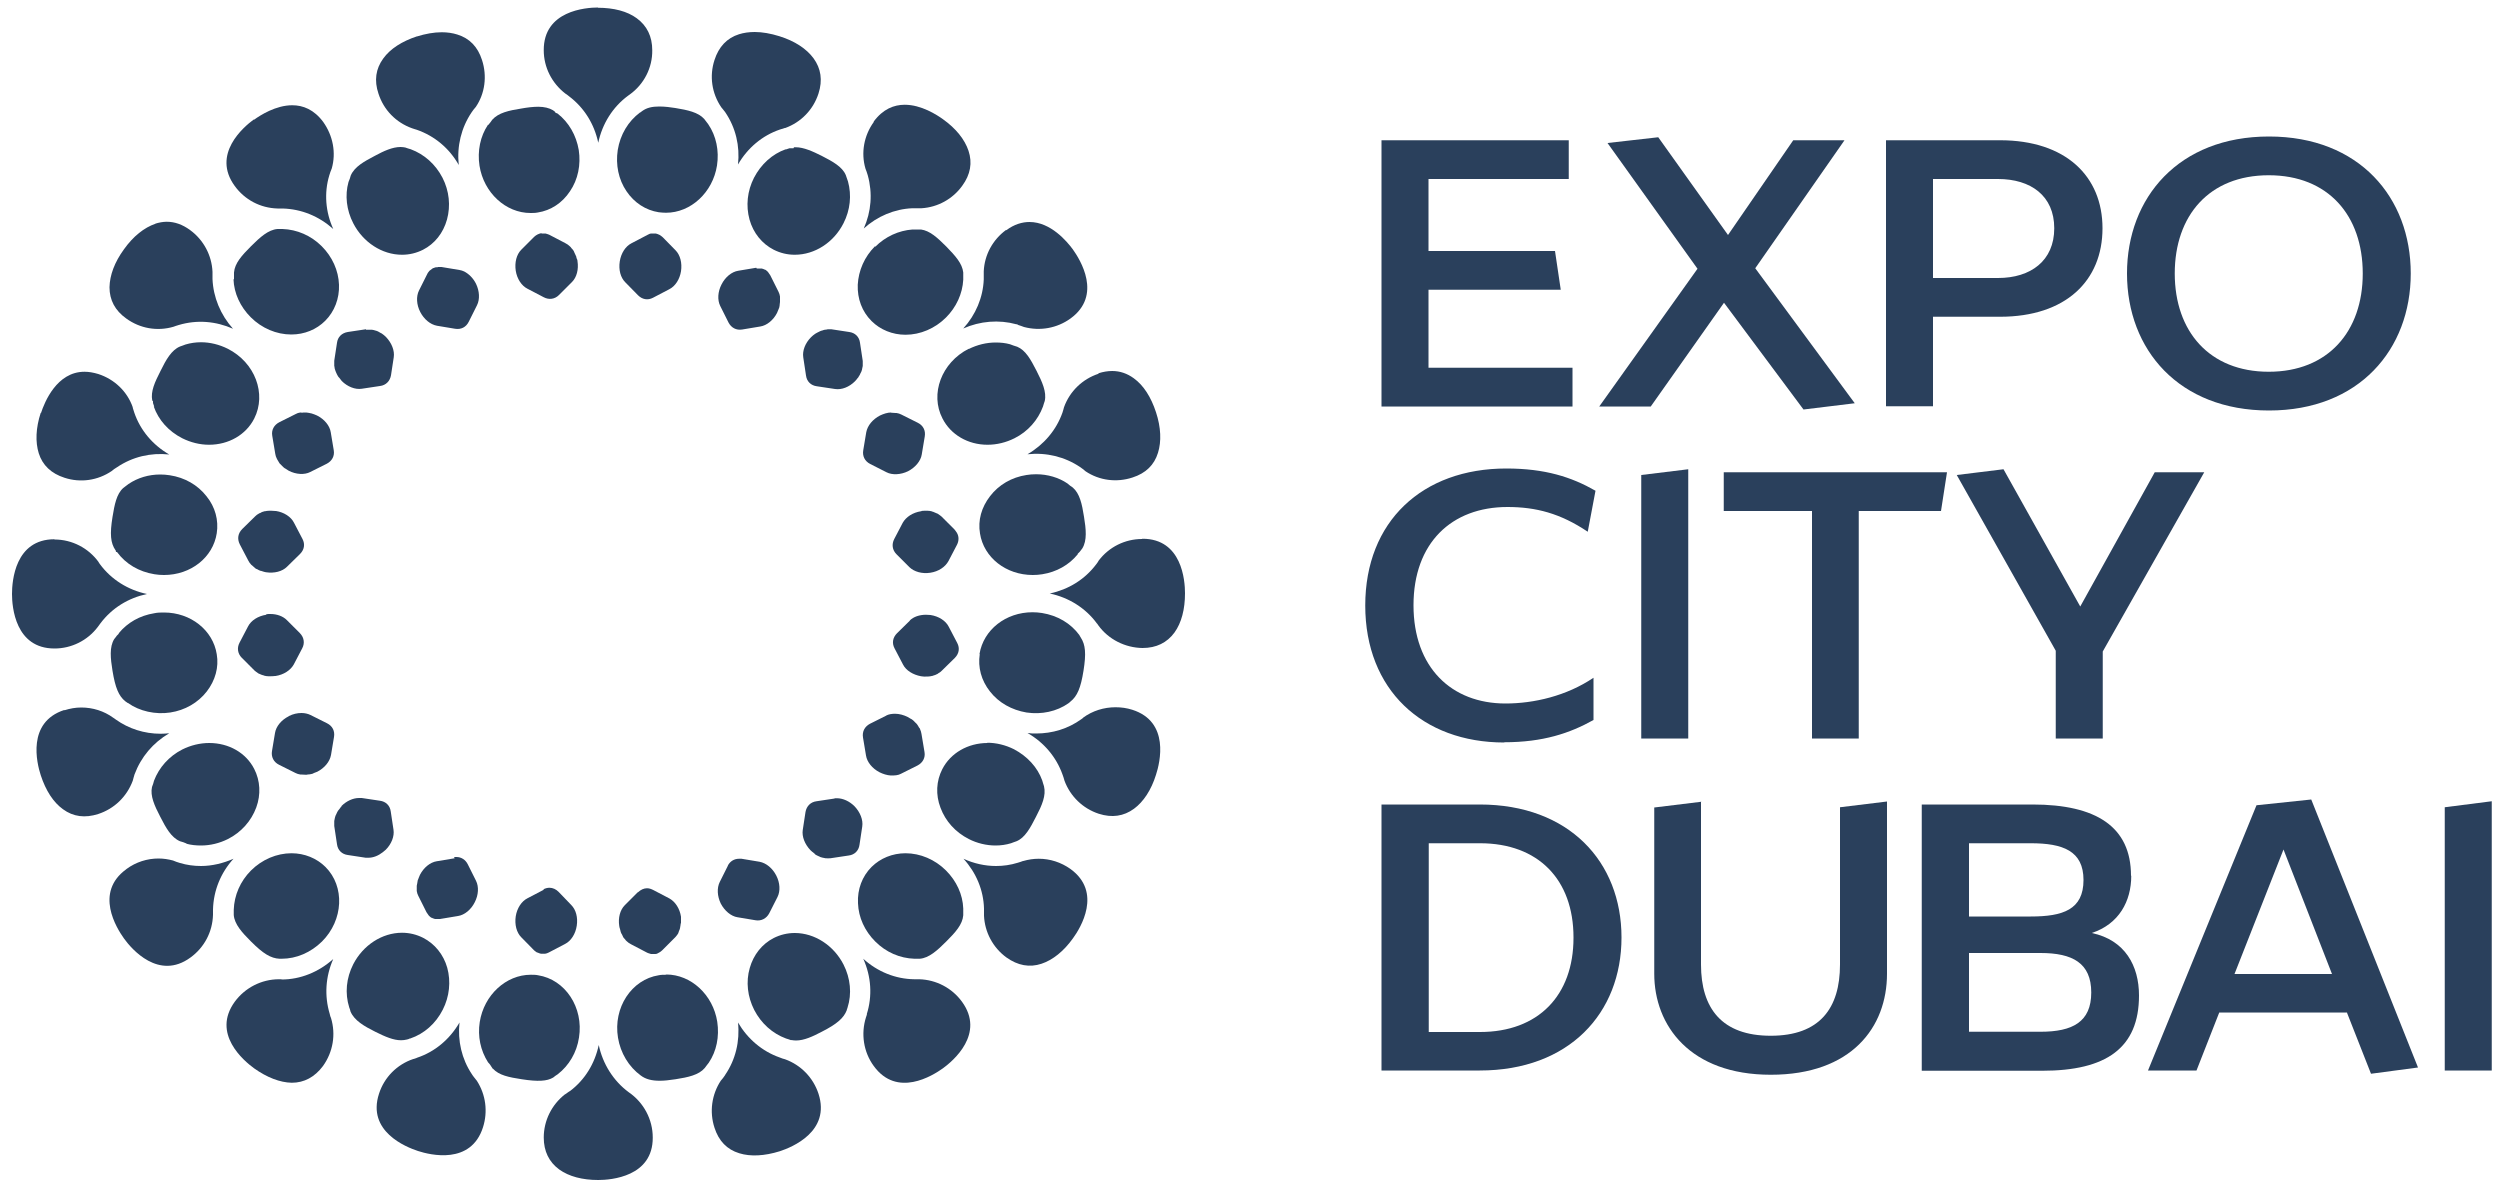
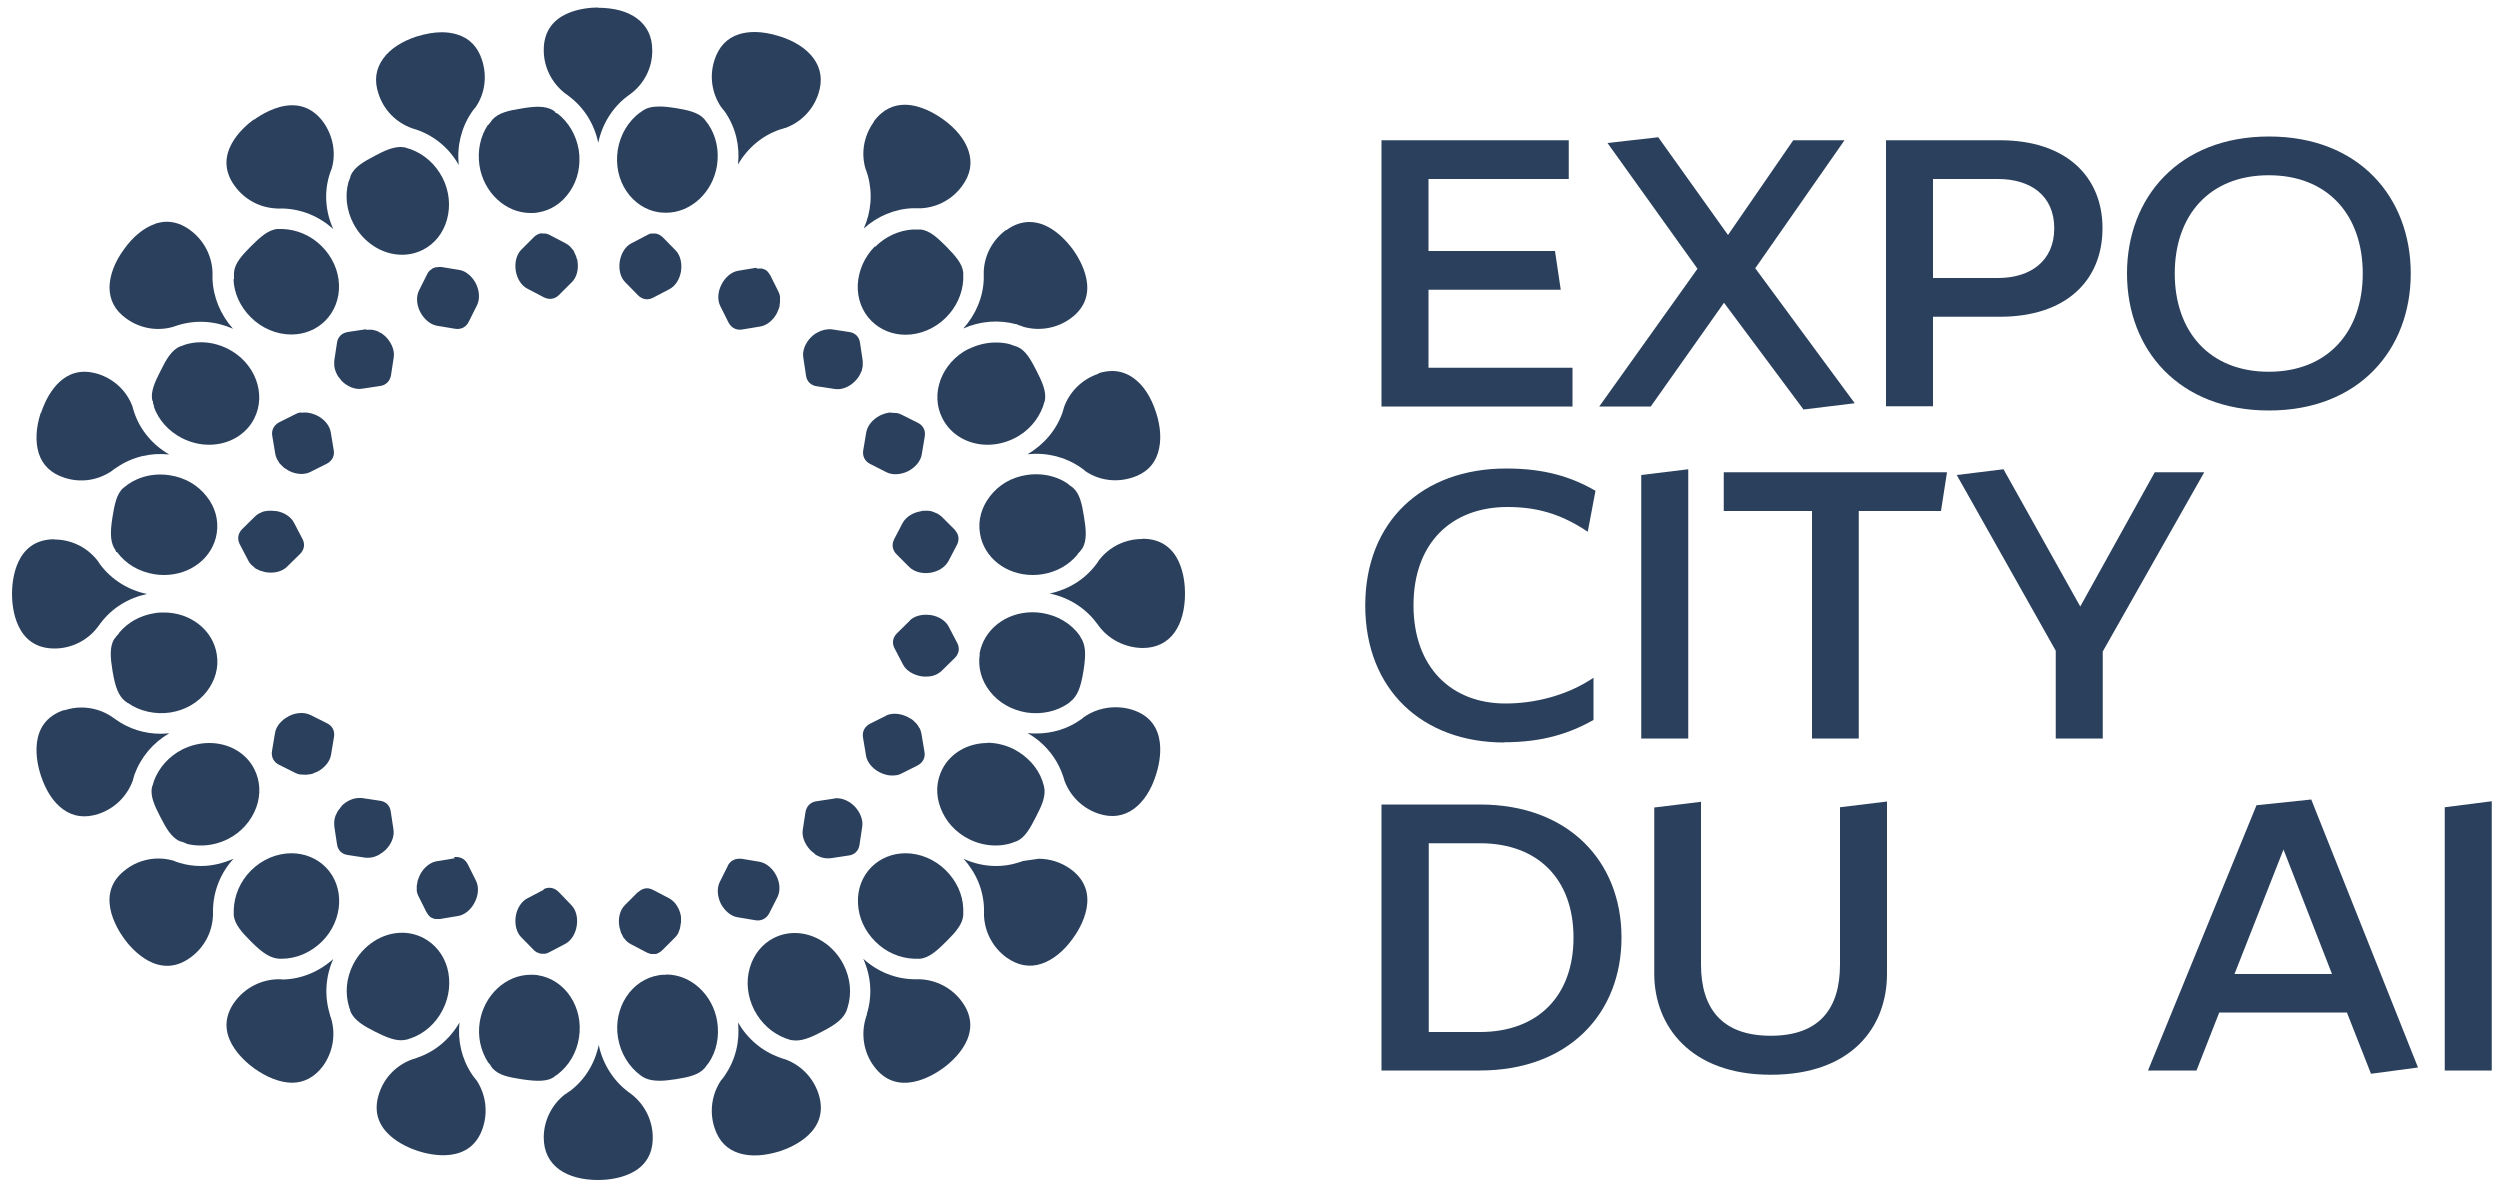
<svg xmlns="http://www.w3.org/2000/svg" width="100" height="48" viewBox="0 0 100 48" fill="none">
  <path d="M55.26 5.61H62.75V7.16H57.14V10.04H62.2L62.43 11.59H57.14V14.71H62.9V16.26H55.26V5.61Z" fill="#2A405C" />
  <path d="M68.96 12.11L66.03 16.26H63.97L67.9 10.75L64.3 5.72L66.33 5.49L69.12 9.4L71.73 5.61H73.78L70.21 10.73L74.19 16.13L72.14 16.38L68.96 12.11Z" fill="#2A405C" />
  <path d="M84.1 9.13C84.1 11.23 82.63 12.67 80 12.67H77.32V16.25H75.44V5.61H80C82.63 5.61 84.1 7.05 84.1 9.13ZM82.17 9.13C82.17 7.83 81.23 7.16 79.92 7.16H77.32V11.12H79.92C81.23 11.12 82.17 10.43 82.17 9.13Z" fill="#2A405C" />
  <path d="M85.08 10.94C85.08 7.9 87.15 5.46 90.76 5.46C94.37 5.46 96.43 7.9 96.43 10.94C96.43 13.98 94.36 16.42 90.76 16.42C87.16 16.42 85.08 13.99 85.08 10.94ZM86.99 10.94C86.99 13.26 88.38 14.87 90.75 14.87C93.12 14.87 94.51 13.26 94.51 10.94C94.51 8.62 93.13 7.01 90.75 7.01C88.37 7.01 86.99 8.62 86.99 10.94Z" fill="#2A405C" />
  <path d="M60.17 29.7C56.9 29.7 54.61 27.59 54.61 24.22C54.61 20.85 56.9 18.74 60.25 18.74C61.8 18.74 62.86 19.08 63.82 19.63L63.51 21.27C62.41 20.53 61.43 20.28 60.3 20.28C58.06 20.28 56.54 21.72 56.54 24.21C56.54 26.7 58.06 28.14 60.22 28.14C61.35 28.14 62.66 27.84 63.74 27.11V28.8C62.79 29.33 61.72 29.69 60.17 29.69" fill="#2A405C" />
  <path d="M65.65 29.54V19L67.53 18.77V29.54H65.65Z" fill="#2A405C" />
  <path d="M72.48 20.44H68.95V18.89H77.88L77.64 20.44H74.35V29.54H72.48V20.44Z" fill="#2A405C" />
  <path d="M84.11 29.54H82.23V26.03L78.27 19L80.14 18.77L83.21 24.26L86.19 18.89H88.17L84.11 26.06V29.54Z" fill="#2A405C" />
  <path d="M55.26 32.18H59.19C62.76 32.18 64.86 34.47 64.86 37.5C64.86 40.53 62.76 42.82 59.19 42.82H55.26V32.18ZM62.94 37.5C62.94 35.18 61.53 33.73 59.2 33.73H57.15V41.28H59.2C61.53 41.28 62.94 39.82 62.94 37.51" fill="#2A405C" />
  <path d="M68.04 32.05V38.58C68.04 40.33 68.87 41.43 70.83 41.43C72.79 41.43 73.6 40.33 73.6 38.58V32.29L75.48 32.06V38.95C75.48 41.09 74.06 42.99 70.83 42.99C67.6 42.99 66.17 41.02 66.17 38.95V32.3L68.05 32.07L68.04 32.05Z" fill="#2A405C" />
-   <path d="M85.25 35.03C85.25 36.05 84.76 36.96 83.67 37.32C85 37.6 85.56 38.63 85.56 39.82C85.56 41.92 84.25 42.83 81.69 42.83H76.87V32.18H81.3C83.85 32.18 85.24 33.07 85.24 35.03M83.34 35.2C83.34 34.03 82.51 33.73 81.23 33.73H78.76V36.66H81.23C82.51 36.66 83.34 36.39 83.34 35.2ZM78.76 41.27H81.62C82.9 41.27 83.65 40.88 83.65 39.7C83.65 38.52 82.9 38.12 81.62 38.12H78.76V41.27Z" fill="#2A405C" />
  <path d="M93.89 40.5H88.77L87.86 42.82H85.92L90.26 32.21L92.45 31.98L96.72 42.7L94.84 42.95L93.88 40.51L93.89 40.5ZM93.28 38.96L91.34 33.98L89.38 38.96H93.28Z" fill="#2A405C" />
  <path d="M97.79 32.29V42.82H99.67V32.05L97.79 32.29Z" fill="#2A405C" />
  <path d="M36.4 24.82L35.88 25.33C35.71 25.5 35.67 25.72 35.78 25.93L36.12 26.58C36.24 26.82 36.52 26.99 36.84 27.05C36.91 27.06 36.99 27.07 37.06 27.06C37.08 27.06 37.11 27.06 37.13 27.06C37.18 27.06 37.22 27.05 37.27 27.04C37.29 27.04 37.32 27.03 37.34 27.02C37.39 27.01 37.43 26.99 37.47 26.97C37.49 26.97 37.51 26.95 37.52 26.94C37.58 26.91 37.63 26.87 37.67 26.83L38.19 26.32C38.36 26.15 38.4 25.93 38.29 25.72L37.95 25.07C37.83 24.83 37.55 24.65 37.22 24.6C37.16 24.6 37.1 24.59 37.04 24.59C36.78 24.59 36.54 24.67 36.39 24.82" fill="#2A405C" />
  <path d="M36.86 20.45C36.86 20.45 36.85 20.45 36.84 20.45C36.51 20.5 36.24 20.68 36.11 20.91L35.77 21.56C35.66 21.77 35.69 22 35.86 22.17L36.38 22.69C36.57 22.87 36.88 22.96 37.21 22.91C37.54 22.86 37.81 22.68 37.94 22.44L38.28 21.79C38.36 21.63 38.36 21.46 38.28 21.32C38.25 21.27 38.22 21.23 38.18 21.18L37.66 20.66C37.66 20.66 37.56 20.58 37.51 20.55C37.49 20.55 37.48 20.53 37.46 20.53C37.42 20.51 37.37 20.49 37.32 20.47C37.3 20.47 37.28 20.46 37.26 20.45C37.21 20.44 37.16 20.43 37.11 20.43C37.09 20.43 37.07 20.43 37.05 20.43C37.03 20.43 37.02 20.43 37 20.43C36.95 20.43 36.9 20.43 36.85 20.44" fill="#2A405C" />
  <path d="M10.81 20.43C10.81 20.43 10.77 20.43 10.76 20.43C10.7 20.43 10.65 20.44 10.6 20.45C10.58 20.45 10.56 20.45 10.55 20.46C10.5 20.47 10.45 20.49 10.41 20.52C10.39 20.52 10.38 20.53 10.36 20.54C10.3 20.57 10.25 20.61 10.21 20.65L9.69 21.16C9.52 21.33 9.48 21.55 9.59 21.77L9.93 22.42C9.96 22.48 10 22.54 10.05 22.59C10.07 22.61 10.09 22.62 10.11 22.64C10.14 22.67 10.18 22.7 10.21 22.73C10.23 22.75 10.26 22.76 10.29 22.77C10.33 22.79 10.37 22.82 10.41 22.83C10.43 22.83 10.46 22.84 10.49 22.85C10.54 22.87 10.59 22.88 10.64 22.89C10.97 22.94 11.29 22.86 11.48 22.67L12 22.16C12.17 21.99 12.21 21.77 12.1 21.56L11.76 20.91C11.64 20.67 11.36 20.49 11.04 20.44C11.04 20.44 11.03 20.44 11.02 20.44C10.97 20.44 10.91 20.43 10.86 20.43C10.85 20.43 10.83 20.43 10.82 20.43" fill="#2A405C" />
-   <path d="M10.65 24.59C10.32 24.64 10.04 24.82 9.92 25.06L9.58 25.71C9.47 25.92 9.51 26.15 9.67 26.31L10.19 26.83C10.19 26.83 10.29 26.91 10.34 26.94C10.36 26.94 10.37 26.96 10.39 26.96C10.43 26.98 10.48 27 10.52 27.01C10.54 27.01 10.56 27.02 10.58 27.03C10.63 27.04 10.68 27.05 10.73 27.05C10.75 27.05 10.78 27.05 10.8 27.05C10.87 27.05 10.93 27.05 11 27.04C11 27.04 11.01 27.04 11.02 27.04C11.35 26.99 11.62 26.81 11.75 26.58L12.09 25.93C12.2 25.72 12.16 25.49 11.99 25.32L11.47 24.8C11.32 24.65 11.08 24.56 10.82 24.56C10.76 24.56 10.7 24.56 10.65 24.57" fill="#2A405C" />
  <path d="M35.65 16.5C35.5 16.5 35.35 16.55 35.2 16.62C34.91 16.77 34.7 17.02 34.65 17.29L34.53 18.01C34.49 18.24 34.59 18.45 34.81 18.56L35.46 18.89C35.69 19.01 36.03 18.99 36.32 18.85C36.61 18.7 36.83 18.44 36.87 18.18L36.99 17.46C37.03 17.22 36.93 17.02 36.71 16.91L36.05 16.58C35.99 16.55 35.93 16.53 35.86 16.52C35.85 16.52 35.84 16.52 35.82 16.52C35.77 16.52 35.72 16.51 35.67 16.51C35.66 16.51 35.65 16.51 35.64 16.51" fill="#2A405C" />
  <path d="M17.5 10.69C17.5 10.69 17.46 10.69 17.44 10.69C17.41 10.69 17.38 10.71 17.35 10.72C17.33 10.72 17.31 10.73 17.3 10.74C17.27 10.76 17.24 10.78 17.22 10.8C17.21 10.81 17.19 10.82 17.18 10.83C17.15 10.87 17.11 10.91 17.09 10.96L16.76 11.62C16.64 11.86 16.66 12.19 16.81 12.48C16.96 12.77 17.21 12.98 17.48 13.03L18.2 13.15C18.44 13.19 18.64 13.09 18.75 12.87L19.08 12.21C19.2 11.97 19.18 11.64 19.04 11.35C18.93 11.13 18.76 10.96 18.57 10.86C18.51 10.83 18.44 10.81 18.38 10.8L17.66 10.68C17.66 10.68 17.61 10.68 17.58 10.68C17.56 10.68 17.54 10.68 17.52 10.68" fill="#2A405C" />
  <path d="M21.75 35.59L21.1 35.93C20.86 36.05 20.68 36.33 20.63 36.65C20.58 36.98 20.66 37.3 20.85 37.49L21.36 38.01C21.36 38.01 21.44 38.08 21.48 38.1C21.48 38.1 21.49 38.1 21.5 38.1C21.54 38.12 21.59 38.14 21.64 38.15C21.68 38.15 21.73 38.15 21.77 38.15C21.78 38.15 21.79 38.15 21.8 38.15C21.85 38.14 21.9 38.13 21.95 38.1L22.6 37.76C22.84 37.64 23.02 37.36 23.07 37.03C23.12 36.7 23.04 36.39 22.85 36.2L22.34 35.67C22.24 35.57 22.11 35.51 21.98 35.51C21.9 35.51 21.82 35.53 21.74 35.57" fill="#2A405C" />
  <path d="M14.64 13.17L13.91 13.28C13.67 13.32 13.51 13.48 13.48 13.71L13.37 14.43C13.37 14.5 13.37 14.57 13.37 14.63C13.37 14.64 13.37 14.66 13.38 14.67C13.38 14.73 13.4 14.79 13.42 14.84C13.42 14.86 13.44 14.87 13.44 14.89C13.46 14.94 13.49 15 13.52 15.05C13.53 15.07 13.55 15.09 13.57 15.11C13.6 15.15 13.64 15.2 13.67 15.24C13.9 15.47 14.21 15.59 14.47 15.55L15.2 15.44C15.44 15.41 15.6 15.24 15.64 15.01L15.75 14.29C15.79 14.03 15.67 13.72 15.44 13.48C15.39 13.43 15.33 13.38 15.27 13.34C15.25 13.33 15.23 13.32 15.21 13.31C15.17 13.28 15.12 13.26 15.08 13.24C15.06 13.24 15.03 13.22 15.01 13.22C14.97 13.21 14.92 13.19 14.88 13.19C14.86 13.19 14.83 13.19 14.81 13.19C14.78 13.19 14.75 13.19 14.71 13.19C14.69 13.19 14.66 13.19 14.64 13.19" fill="#2A405C" />
  <path d="M13.67 32.24C13.67 32.24 13.6 32.32 13.57 32.37C13.55 32.39 13.54 32.41 13.52 32.43C13.49 32.48 13.47 32.52 13.45 32.57C13.44 32.59 13.43 32.61 13.42 32.63C13.4 32.68 13.39 32.74 13.38 32.79C13.38 32.81 13.37 32.82 13.37 32.84C13.37 32.91 13.37 32.98 13.37 33.04L13.48 33.77C13.51 34.01 13.68 34.17 13.91 34.2L14.63 34.31C14.63 34.31 14.7 34.31 14.73 34.31C14.93 34.31 15.13 34.23 15.31 34.09C15.35 34.06 15.39 34.02 15.43 33.99C15.66 33.76 15.78 33.45 15.74 33.19L15.63 32.46C15.6 32.22 15.43 32.06 15.2 32.03L14.47 31.92C14.47 31.92 14.4 31.92 14.36 31.92C14.12 31.92 13.86 32.04 13.66 32.24" fill="#2A405C" />
  <path d="M29.12 34.62L28.79 35.28C28.67 35.52 28.69 35.85 28.83 36.14C28.98 36.43 29.24 36.65 29.5 36.69L30.22 36.81C30.45 36.85 30.66 36.74 30.77 36.53L31.1 35.88C31.22 35.64 31.2 35.31 31.05 35.02C30.9 34.73 30.65 34.52 30.38 34.47L29.66 34.35C29.66 34.35 29.59 34.35 29.56 34.35C29.37 34.35 29.2 34.45 29.11 34.63" fill="#2A405C" />
  <path d="M33.39 31.94L32.66 32.05C32.42 32.08 32.26 32.25 32.22 32.48L32.11 33.2C32.07 33.46 32.19 33.77 32.42 34.01C32.46 34.05 32.5 34.08 32.55 34.12C32.57 34.13 32.59 34.15 32.6 34.17C32.65 34.21 32.71 34.23 32.77 34.26C32.78 34.26 32.79 34.27 32.81 34.28C32.86 34.3 32.92 34.31 32.97 34.32C32.99 34.32 33 34.33 33.02 34.33C33.09 34.33 33.16 34.34 33.22 34.33L33.95 34.22C34.19 34.19 34.35 34.02 34.38 33.79L34.49 33.06C34.53 32.8 34.41 32.49 34.18 32.25C33.98 32.05 33.72 31.93 33.48 31.93C33.45 31.93 33.41 31.93 33.38 31.93" fill="#2A405C" />
  <path d="M25.51 35.69L24.99 36.21C24.8 36.4 24.72 36.72 24.77 37.04C24.77 37.08 24.79 37.12 24.8 37.16C24.81 37.2 24.82 37.24 24.83 37.28C24.84 37.32 24.86 37.35 24.88 37.38C24.9 37.42 24.91 37.45 24.93 37.49C24.95 37.52 24.98 37.55 25 37.57C25.02 37.6 25.04 37.63 25.07 37.65C25.12 37.7 25.18 37.74 25.24 37.77L25.89 38.11C25.89 38.11 25.99 38.15 26.04 38.16C26.05 38.16 26.06 38.16 26.08 38.16C26.12 38.16 26.17 38.16 26.21 38.16C26.26 38.16 26.31 38.14 26.35 38.11C26.35 38.11 26.36 38.11 26.37 38.1C26.41 38.08 26.46 38.04 26.49 38.01L27.01 37.49C27.01 37.49 27.1 37.39 27.13 37.33C27.14 37.3 27.15 37.27 27.16 37.24C27.18 37.2 27.19 37.17 27.2 37.13C27.21 37.09 27.21 37.05 27.22 37.01C27.22 36.98 27.23 36.94 27.24 36.91C27.24 36.87 27.24 36.82 27.24 36.78C27.24 36.74 27.24 36.71 27.24 36.67C27.19 36.34 27.01 36.07 26.78 35.94L26.13 35.6C26.05 35.56 25.97 35.53 25.88 35.53C25.75 35.53 25.63 35.59 25.52 35.69" fill="#2A405C" />
  <path d="M18.19 34.33L17.47 34.45C17.21 34.49 16.95 34.7 16.8 34.99C16.78 35.03 16.77 35.07 16.75 35.11C16.74 35.15 16.72 35.18 16.71 35.21C16.7 35.25 16.7 35.29 16.69 35.33C16.69 35.36 16.67 35.4 16.67 35.43C16.67 35.48 16.67 35.52 16.67 35.56C16.67 35.59 16.67 35.62 16.67 35.64C16.68 35.71 16.7 35.77 16.73 35.83L17.06 36.49C17.06 36.49 17.12 36.58 17.15 36.62C17.16 36.63 17.17 36.64 17.18 36.65C17.21 36.67 17.23 36.7 17.26 36.71C17.28 36.71 17.29 36.72 17.31 36.73C17.34 36.74 17.37 36.75 17.4 36.76C17.42 36.76 17.44 36.76 17.46 36.76C17.5 36.76 17.55 36.76 17.6 36.76L18.32 36.64C18.58 36.6 18.84 36.39 18.99 36.09C19.14 35.8 19.16 35.47 19.04 35.23L18.71 34.57C18.62 34.39 18.45 34.28 18.26 34.28C18.23 34.28 18.2 34.28 18.16 34.28" fill="#2A405C" />
  <path d="M21.67 9.33C21.67 9.33 21.67 9.33 21.66 9.33C21.61 9.33 21.57 9.35 21.52 9.37C21.52 9.37 21.51 9.37 21.5 9.38C21.46 9.4 21.41 9.43 21.37 9.47L20.85 9.99C20.66 10.18 20.58 10.5 20.63 10.83C20.68 11.15 20.86 11.43 21.1 11.55L21.75 11.89C21.96 12 22.19 11.97 22.36 11.8L22.88 11.28C23.07 11.09 23.15 10.77 23.1 10.45C23.1 10.4 23.08 10.36 23.06 10.32C23.06 10.29 23.05 10.25 23.03 10.22C23.01 10.17 22.99 10.13 22.97 10.09C22.96 10.06 22.95 10.04 22.93 10.01C22.91 9.98 22.88 9.95 22.86 9.93C22.84 9.9 22.82 9.87 22.79 9.85C22.74 9.8 22.68 9.76 22.62 9.73L21.97 9.39C21.97 9.39 21.87 9.35 21.82 9.34C21.81 9.34 21.8 9.34 21.78 9.34C21.76 9.34 21.73 9.34 21.71 9.34C21.69 9.34 21.67 9.34 21.66 9.34" fill="#2A405C" />
  <path d="M35.46 28.62L34.8 28.95C34.59 29.06 34.48 29.26 34.52 29.5L34.64 30.22C34.68 30.48 34.89 30.74 35.18 30.89C35.32 30.96 35.48 31.01 35.63 31.02C35.7 31.02 35.78 31.02 35.85 31.01C35.92 31 35.99 30.98 36.04 30.95L36.7 30.62C36.91 30.51 37.02 30.31 36.98 30.08L36.86 29.36C36.85 29.29 36.83 29.23 36.8 29.16C36.8 29.14 36.78 29.12 36.76 29.1C36.74 29.06 36.71 29.01 36.68 28.97C36.66 28.94 36.63 28.92 36.6 28.89C36.57 28.86 36.55 28.83 36.52 28.81C36.49 28.78 36.45 28.76 36.41 28.74C36.38 28.72 36.35 28.7 36.31 28.68C36.15 28.6 35.97 28.55 35.8 28.55C35.67 28.55 35.55 28.57 35.45 28.62" fill="#2A405C" />
  <path d="M33.09 13.18C33.09 13.18 33.03 13.18 33 13.19C32.96 13.19 32.93 13.21 32.89 13.22C32.86 13.22 32.83 13.24 32.8 13.25C32.76 13.27 32.72 13.29 32.68 13.31C32.66 13.32 32.63 13.34 32.61 13.35C32.55 13.39 32.49 13.44 32.44 13.49C32.21 13.72 32.09 14.03 32.13 14.29L32.24 15.02C32.27 15.26 32.44 15.42 32.67 15.45L33.4 15.56C33.67 15.6 33.97 15.48 34.2 15.25C34.24 15.21 34.27 15.17 34.3 15.13C34.32 15.11 34.34 15.09 34.35 15.06C34.38 15.02 34.4 14.98 34.42 14.93C34.43 14.91 34.45 14.88 34.46 14.85C34.48 14.81 34.48 14.77 34.49 14.73C34.49 14.7 34.51 14.67 34.51 14.64C34.51 14.57 34.51 14.5 34.51 14.44L34.4 13.71C34.37 13.47 34.2 13.31 33.97 13.28L33.25 13.17C33.25 13.17 33.2 13.17 33.18 13.17C33.15 13.17 33.12 13.17 33.09 13.17" fill="#2A405C" />
  <path d="M26.09 9.34C26.09 9.34 26.07 9.34 26.06 9.34C26.01 9.34 25.96 9.36 25.91 9.39L25.26 9.73C25.02 9.85 24.84 10.13 24.79 10.46C24.74 10.79 24.82 11.1 25.01 11.29L25.52 11.81C25.69 11.98 25.91 12.02 26.12 11.91L26.77 11.57C27.01 11.45 27.19 11.17 27.24 10.85C27.29 10.52 27.21 10.2 27.02 10.01L26.51 9.49C26.51 9.49 26.43 9.42 26.39 9.4C26.39 9.4 26.38 9.4 26.37 9.39C26.32 9.37 26.28 9.35 26.23 9.34C26.23 9.34 26.19 9.34 26.17 9.34C26.15 9.34 26.12 9.34 26.1 9.34" fill="#2A405C" />
  <path d="M30.25 10.71L29.53 10.83C29.27 10.87 29.01 11.08 28.86 11.38C28.71 11.67 28.69 12 28.81 12.24L29.14 12.9C29.25 13.11 29.45 13.22 29.69 13.18L30.41 13.06C30.67 13.02 30.93 12.81 31.08 12.52C31.1 12.48 31.11 12.44 31.13 12.4C31.14 12.37 31.16 12.33 31.17 12.3C31.18 12.25 31.19 12.21 31.19 12.16C31.19 12.13 31.2 12.1 31.2 12.08C31.2 12.03 31.2 11.98 31.2 11.93C31.2 11.91 31.2 11.88 31.2 11.86C31.19 11.79 31.17 11.73 31.14 11.67L30.81 11.01C30.81 11.01 30.75 10.92 30.72 10.88C30.71 10.87 30.7 10.86 30.69 10.85C30.66 10.83 30.64 10.8 30.61 10.79C30.59 10.79 30.58 10.78 30.56 10.77C30.53 10.76 30.5 10.75 30.47 10.74C30.45 10.74 30.43 10.74 30.41 10.74C30.39 10.74 30.37 10.74 30.34 10.74C30.32 10.74 30.29 10.74 30.27 10.74" fill="#2A405C" />
  <path d="M12.05 16.5C12.05 16.5 12.02 16.5 12.01 16.5C11.94 16.51 11.88 16.53 11.83 16.56L11.17 16.89C10.96 17 10.85 17.2 10.89 17.43L11.01 18.15C11.02 18.22 11.04 18.28 11.07 18.34C11.07 18.35 11.09 18.36 11.09 18.38C11.12 18.43 11.15 18.48 11.18 18.53C11.19 18.55 11.21 18.56 11.23 18.58C11.27 18.62 11.3 18.66 11.35 18.7C11.37 18.72 11.39 18.73 11.41 18.74C11.46 18.77 11.5 18.8 11.55 18.83C11.84 18.98 12.18 19 12.41 18.88L13.07 18.55C13.28 18.44 13.39 18.24 13.35 18.01L13.23 17.29C13.19 17.03 12.98 16.77 12.68 16.62C12.61 16.59 12.54 16.56 12.47 16.54C12.4 16.52 12.32 16.51 12.25 16.5C12.24 16.5 12.22 16.5 12.21 16.5C12.16 16.5 12.11 16.5 12.07 16.51" fill="#2A405C" />
  <path d="M11.55 28.65C11.25 28.8 11.04 29.06 11 29.32L10.88 30.04C10.84 30.27 10.94 30.48 11.16 30.59L11.82 30.92C11.88 30.95 11.94 30.97 12.01 30.98C12.01 30.98 12.03 30.98 12.04 30.98C12.1 30.98 12.16 30.99 12.23 30.99C12.26 30.99 12.28 30.99 12.31 30.98C12.36 30.98 12.41 30.97 12.46 30.96C12.49 30.96 12.52 30.94 12.56 30.92C12.6 30.9 12.65 30.89 12.69 30.87C12.98 30.72 13.19 30.47 13.24 30.2L13.36 29.48C13.4 29.24 13.3 29.04 13.08 28.93L12.42 28.6C12.32 28.55 12.19 28.52 12.06 28.52C11.89 28.52 11.72 28.56 11.56 28.64" fill="#2A405C" />
  <path d="M43.33 28.71C43.33 28.71 43.27 28.75 43.25 28.77C42.72 29.15 42.1 29.34 41.44 29.34C41.33 29.34 41.22 29.34 41.1 29.32C41.76 29.7 42.25 30.28 42.5 30.98C42.53 31.06 42.56 31.15 42.58 31.23C42.81 31.85 43.31 32.34 43.95 32.55C44.48 32.72 44.95 32.65 45.36 32.35C45.74 32.07 46.05 31.6 46.24 30.99C46.4 30.5 46.8 28.87 45.29 28.39C45.07 28.32 44.85 28.29 44.62 28.29C44.16 28.29 43.7 28.43 43.32 28.71" fill="#2A405C" />
  <path d="M43.94 14.95C43.3 15.16 42.79 15.65 42.56 16.29C42.55 16.35 42.52 16.42 42.5 16.5C42.25 17.21 41.75 17.79 41.1 18.17C41.85 18.09 42.59 18.27 43.2 18.68C43.28 18.73 43.35 18.79 43.42 18.85C43.97 19.22 44.66 19.31 45.3 19.1C45.83 18.93 46.17 18.6 46.32 18.11C46.46 17.66 46.44 17.1 46.24 16.49C46.04 15.88 45.74 15.41 45.35 15.13C45.09 14.94 44.8 14.84 44.49 14.84C44.31 14.84 44.13 14.87 43.94 14.93" fill="#2A405C" />
  <path d="M40.24 9.2C39.71 9.59 39.38 10.19 39.35 10.85C39.35 10.97 39.35 11.07 39.35 11.16V11.18C39.32 11.9 39.03 12.59 38.53 13.14C39.2 12.84 39.96 12.78 40.65 12.97H40.68C40.68 12.97 40.71 12.99 40.73 13C40.8 13.02 40.88 13.05 40.96 13.08C41.6 13.25 42.28 13.13 42.82 12.74C44.1 11.81 43.21 10.39 42.91 9.97C42.68 9.66 42.03 8.88 41.18 8.88C40.89 8.88 40.57 8.97 40.25 9.21" fill="#2A405C" />
  <path d="M34.95 4.88C34.56 5.42 34.43 6.11 34.62 6.75C34.65 6.82 34.68 6.91 34.71 7.01C34.91 7.73 34.85 8.47 34.55 9.14C35.09 8.65 35.78 8.36 36.49 8.33H36.51H36.52C36.63 8.33 36.74 8.33 36.86 8.33C37.51 8.29 38.11 7.96 38.49 7.43C38.82 6.98 38.9 6.51 38.74 6.03C38.59 5.58 38.24 5.14 37.72 4.77C37.47 4.59 36.85 4.19 36.19 4.19C35.76 4.19 35.32 4.36 34.95 4.86" fill="#2A405C" />
  <path d="M6.22 8.95C5.77 9.1 5.33 9.45 4.96 9.97C4.58 10.49 4.39 11.01 4.38 11.49C4.38 12 4.6 12.42 5.05 12.74C5.6 13.14 6.29 13.26 6.94 13.07C7 13.05 7.07 13.02 7.15 13C7.89 12.78 8.64 12.85 9.32 13.15C8.82 12.59 8.53 11.89 8.5 11.16C8.5 11.06 8.5 10.97 8.5 10.87C8.47 10.22 8.15 9.6 7.6 9.2C7.3 8.98 6.99 8.87 6.67 8.87C6.52 8.87 6.36 8.9 6.2 8.95" fill="#2A405C" />
-   <path d="M40.92 34.44C40.86 34.46 40.79 34.49 40.71 34.51C40.42 34.6 40.13 34.64 39.84 34.64C39.4 34.64 38.95 34.54 38.54 34.35C39.05 34.91 39.34 35.61 39.36 36.34C39.36 36.44 39.36 36.53 39.36 36.63C39.39 37.28 39.71 37.9 40.26 38.3C40.71 38.62 41.18 38.71 41.66 38.55C42.11 38.4 42.55 38.05 42.92 37.53C43.22 37.12 44.1 35.69 42.82 34.76C42.44 34.49 42 34.35 41.55 34.35C41.34 34.35 41.14 34.38 40.93 34.44" fill="#2A405C" />
+   <path d="M40.92 34.44C40.86 34.46 40.79 34.49 40.71 34.51C40.42 34.6 40.13 34.64 39.84 34.64C39.4 34.64 38.95 34.54 38.54 34.35C39.05 34.91 39.34 35.61 39.36 36.34C39.36 36.44 39.36 36.53 39.36 36.63C39.39 37.28 39.71 37.9 40.26 38.3C40.71 38.62 41.18 38.71 41.66 38.55C42.11 38.4 42.55 38.05 42.92 37.53C43.22 37.12 44.1 35.69 42.82 34.76C42.44 34.49 42 34.35 41.55 34.35" fill="#2A405C" />
  <path d="M34.68 40.57C34.68 40.57 34.65 40.65 34.64 40.69C34.43 41.35 34.54 42.08 34.95 42.64C35.88 43.92 37.3 43.03 37.72 42.73C38.13 42.43 39.41 41.35 38.48 40.07C38.08 39.52 37.45 39.19 36.77 39.17C36.77 39.17 36.7 39.17 36.65 39.17H36.57C35.82 39.16 35.1 38.87 34.53 38.35C34.85 39.06 34.9 39.84 34.67 40.57" fill="#2A405C" />
  <path d="M1.63 16.51C1.43 17.12 1.41 17.68 1.55 18.13C1.7 18.61 2.05 18.94 2.58 19.11C3.22 19.32 3.91 19.22 4.47 18.84C4.52 18.79 4.6 18.74 4.68 18.69C5.3 18.27 6.03 18.1 6.77 18.18C6.11 17.8 5.61 17.21 5.37 16.5C5.35 16.43 5.33 16.37 5.31 16.31C5.31 16.31 5.31 16.3 5.31 16.29C5.09 15.66 4.58 15.17 3.93 14.96C3.73 14.9 3.55 14.87 3.38 14.87C2.27 14.87 1.78 16.09 1.64 16.52" fill="#2A405C" />
  <path d="M5.05 34.77C3.77 35.7 4.66 37.12 4.96 37.54C5.26 37.96 6.35 39.23 7.62 38.3C8.17 37.9 8.5 37.28 8.52 36.59C8.52 36.54 8.52 36.46 8.52 36.38C8.54 35.62 8.83 34.91 9.34 34.35C8.93 34.53 8.48 34.64 8.04 34.64C7.75 34.64 7.47 34.6 7.2 34.52C7.1 34.49 7.01 34.46 6.92 34.42C6.73 34.37 6.54 34.34 6.34 34.34C5.89 34.34 5.44 34.48 5.06 34.76" fill="#2A405C" />
  <path d="M2.57 28.4C1.07 28.89 1.47 30.52 1.63 31.01C1.83 31.62 2.13 32.09 2.52 32.37C2.93 32.67 3.4 32.73 3.93 32.56C4.57 32.35 5.07 31.87 5.31 31.23C5.33 31.16 5.35 31.07 5.38 30.98C5.64 30.28 6.12 29.71 6.77 29.33C6.66 29.34 6.54 29.35 6.43 29.35C5.77 29.35 5.15 29.15 4.63 28.78C4.61 28.77 4.6 28.76 4.59 28.75C4.57 28.74 4.55 28.72 4.53 28.71C4.16 28.44 3.71 28.3 3.25 28.3C3.02 28.3 2.8 28.34 2.58 28.41" fill="#2A405C" />
  <path d="M11.26 39.17H11.18H11.16C10.46 39.17 9.8 39.51 9.39 40.07C8.46 41.35 9.75 42.43 10.16 42.73C10.68 43.1 11.2 43.3 11.67 43.31C12.17 43.31 12.59 43.08 12.92 42.64C13.32 42.08 13.44 41.38 13.24 40.72C13.22 40.68 13.2 40.62 13.19 40.56C12.97 39.83 13.02 39.06 13.33 38.36C12.75 38.88 12.02 39.18 11.26 39.18" fill="#2A405C" />
  <path d="M16.66 42.32C16.66 42.32 16.58 42.35 16.54 42.36C16.54 42.36 16.54 42.36 16.53 42.36C15.88 42.58 15.37 43.09 15.16 43.75C14.67 45.25 16.23 45.88 16.72 46.04C17.21 46.2 18.84 46.6 19.32 45.09C19.52 44.46 19.43 43.79 19.08 43.24C19.06 43.21 19.03 43.18 19.01 43.15C19 43.13 18.98 43.12 18.97 43.1C18.93 43.05 18.9 43.01 18.87 42.96C18.47 42.36 18.3 41.63 18.38 40.9C17.99 41.57 17.4 42.07 16.68 42.31" fill="#2A405C" />
  <path d="M16.69 1.45C16.08 1.65 15.61 1.95 15.33 2.34C15.03 2.75 14.96 3.22 15.14 3.75C15.35 4.4 15.84 4.9 16.48 5.13C16.55 5.16 16.62 5.17 16.67 5.19C17.39 5.44 17.98 5.94 18.35 6.6C18.27 5.85 18.45 5.11 18.86 4.5C18.91 4.42 18.97 4.35 19.03 4.28C19.4 3.74 19.49 3.04 19.28 2.4C19.11 1.87 18.78 1.53 18.29 1.38C18.1 1.32 17.89 1.29 17.67 1.29C17.36 1.29 17.02 1.35 16.67 1.46" fill="#2A405C" />
  <path d="M22.78 43.65C22.72 43.69 22.67 43.73 22.61 43.77C22.61 43.77 22.6 43.77 22.59 43.78C22.07 44.19 21.75 44.82 21.75 45.5C21.75 46.05 21.96 46.48 22.37 46.78C22.76 47.06 23.3 47.2 23.93 47.2C24.44 47.2 26.12 47.07 26.11 45.5C26.11 44.78 25.75 44.1 25.15 43.69C24.54 43.24 24.11 42.56 23.95 41.8C23.79 42.55 23.39 43.2 22.79 43.65" fill="#2A405C" />
  <path d="M2.18 21.57C0.6 21.57 0.48 23.24 0.48 23.76C0.48 24.28 0.61 25.94 2.18 25.94C2.86 25.94 3.5 25.62 3.91 25.08C3.94 25.04 3.98 24.98 4.02 24.93C4.48 24.32 5.13 23.92 5.88 23.76C5.12 23.6 4.45 23.18 4 22.57L3.95 22.5C3.95 22.5 3.95 22.5 3.95 22.49C3.54 21.92 2.88 21.58 2.18 21.58V21.57Z" fill="#2A405C" />
  <path d="M29 43.01C28.95 43.09 28.89 43.16 28.83 43.23C28.47 43.78 28.37 44.47 28.58 45.11C28.75 45.64 29.08 45.98 29.57 46.13C30.02 46.27 30.58 46.24 31.19 46.05C31.68 45.89 33.23 45.26 32.74 43.75C32.53 43.11 32.04 42.6 31.4 42.37C31.34 42.36 31.27 42.33 31.19 42.3C30.48 42.05 29.9 41.55 29.52 40.9C29.6 41.65 29.42 42.39 29.01 42.99" fill="#2A405C" />
  <path d="M45.68 21.56C45 21.56 44.36 21.88 43.95 22.42C43.93 22.46 43.89 22.52 43.85 22.57C43.39 23.18 42.74 23.58 41.99 23.74C42.75 23.9 43.42 24.32 43.87 24.93C43.87 24.93 43.87 24.94 43.89 24.95C43.9 24.97 43.92 24.99 43.93 25.01C44.34 25.58 45.01 25.91 45.7 25.92C46.25 25.92 46.68 25.71 46.98 25.3C47.26 24.91 47.4 24.37 47.4 23.73C47.4 23.22 47.28 21.55 45.7 21.55L45.68 21.56Z" fill="#2A405C" />
  <path d="M29.56 1.37C29.08 1.52 28.75 1.87 28.58 2.4C28.37 3.04 28.47 3.73 28.85 4.29C28.9 4.34 28.95 4.42 29.01 4.49C29.43 5.11 29.6 5.84 29.52 6.58C29.9 5.92 30.49 5.42 31.2 5.18C31.26 5.16 31.33 5.14 31.39 5.12C31.39 5.12 31.4 5.12 31.41 5.12C32.04 4.89 32.53 4.39 32.74 3.74C32.91 3.21 32.84 2.74 32.54 2.33C32.26 1.95 31.79 1.64 31.18 1.45C30.83 1.34 30.49 1.28 30.19 1.28C29.96 1.28 29.75 1.31 29.56 1.37Z" fill="#2A405C" />
  <path d="M23.93 0.3C23.42 0.3 21.74 0.43 21.75 2.01C21.75 2.69 22.07 3.32 22.61 3.74C22.65 3.76 22.71 3.81 22.76 3.85C23.37 4.31 23.77 4.96 23.93 5.71C24.09 4.95 24.51 4.28 25.12 3.83C25.14 3.81 25.17 3.8 25.19 3.78C25.76 3.37 26.1 2.71 26.09 2.01C26.09 1.46 25.88 1.03 25.47 0.73C25.09 0.45 24.55 0.31 23.91 0.31L23.93 0.3Z" fill="#2A405C" />
  <path d="M10.15 4.78C9.74 5.08 8.46 6.17 9.39 7.44C9.79 7.99 10.41 8.32 11.1 8.34C11.1 8.34 11.17 8.34 11.21 8.34H11.3C12.06 8.36 12.76 8.65 13.33 9.16C13.02 8.48 12.96 7.72 13.17 7.02C13.2 6.92 13.23 6.83 13.27 6.74C13.45 6.11 13.32 5.43 12.93 4.88C12.56 4.38 12.12 4.21 11.69 4.21C11.03 4.21 10.41 4.61 10.16 4.79" fill="#2A405C" />
  <path d="M39.5 29.72C38.72 29.72 38.02 30.12 37.69 30.77C37.45 31.24 37.42 31.79 37.62 32.31C37.82 32.85 38.22 33.29 38.75 33.56C39.08 33.73 39.46 33.82 39.82 33.82C40.04 33.82 40.24 33.79 40.44 33.73C40.51 33.7 40.58 33.68 40.66 33.65C41 33.51 41.21 33.12 41.44 32.67C41.68 32.21 41.85 31.82 41.76 31.45C41.74 31.38 41.71 31.3 41.69 31.22C41.5 30.69 41.09 30.25 40.56 29.97C40.22 29.8 39.85 29.71 39.49 29.71" fill="#2A405C" />
  <path d="M41.44 18.97C41.31 18.97 41.18 18.98 41.06 19C40.47 19.09 39.95 19.39 39.6 19.85C39.26 20.29 39.11 20.81 39.2 21.34C39.35 22.3 40.24 23 41.31 23C41.44 23 41.57 22.99 41.69 22.97C42.26 22.88 42.76 22.6 43.11 22.17V22.15L43.19 22.07C43.19 22.07 43.25 21.99 43.29 21.94C43.49 21.62 43.44 21.16 43.36 20.67C43.28 20.16 43.19 19.74 42.91 19.5C42.84 19.46 42.77 19.4 42.7 19.34C42.35 19.1 41.9 18.97 41.45 18.97" fill="#2A405C" />
  <path d="M31.65 41.6C31.7 41.61 31.77 41.62 31.84 41.62C32.16 41.62 32.51 41.46 32.87 41.27C33.48 40.96 33.75 40.72 33.87 40.41C33.87 40.41 33.87 40.41 33.87 40.4C33.88 40.37 33.89 40.34 33.9 40.31C34.08 39.75 34.02 39.13 33.74 38.58C33.35 37.82 32.59 37.32 31.79 37.32C31.49 37.32 31.21 37.39 30.95 37.52C30.48 37.76 30.14 38.19 29.99 38.72C29.83 39.27 29.9 39.87 30.17 40.4C30.45 40.94 30.9 41.34 31.44 41.54C31.5 41.56 31.58 41.58 31.65 41.61" fill="#2A405C" />
  <path d="M38.75 13.95C37.66 14.5 37.19 15.76 37.7 16.74C38.03 17.39 38.72 17.79 39.5 17.79C39.87 17.79 40.24 17.7 40.58 17.53C41.12 17.26 41.52 16.8 41.72 16.26C41.74 16.18 41.77 16.1 41.79 16.04C41.87 15.68 41.69 15.28 41.46 14.83C41.22 14.36 41.02 14.01 40.69 13.87C40.59 13.84 40.5 13.81 40.4 13.77C40.22 13.72 40.03 13.7 39.83 13.7C39.46 13.7 39.09 13.79 38.75 13.96" fill="#2A405C" />
  <path d="M5.12 28.12C5.58 28.45 6.22 28.59 6.81 28.5C7.4 28.41 7.92 28.11 8.27 27.66C8.61 27.22 8.76 26.69 8.67 26.17C8.52 25.21 7.63 24.5 6.56 24.5C6.43 24.5 6.3 24.5 6.17 24.53C5.6 24.62 5.1 24.9 4.75 25.33V25.35L4.67 25.43C4.67 25.43 4.61 25.52 4.57 25.56C4.37 25.88 4.42 26.34 4.5 26.83C4.61 27.51 4.75 27.84 5.01 28.05C5.05 28.08 5.08 28.1 5.11 28.12" fill="#2A405C" />
  <path d="M6.15 16.26C6.34 16.8 6.74 17.25 7.29 17.53C7.63 17.7 8 17.79 8.36 17.79C9.15 17.79 9.84 17.39 10.17 16.74C10.67 15.75 10.2 14.5 9.11 13.95C8.77 13.78 8.4 13.69 8.04 13.69C7.83 13.69 7.62 13.72 7.42 13.78C7.35 13.81 7.28 13.83 7.2 13.86C6.86 14 6.64 14.39 6.42 14.84C6.19 15.29 6.02 15.66 6.09 16.02L6.12 16.05V16.12C6.12 16.12 6.15 16.22 6.17 16.27" fill="#2A405C" />
  <path d="M7.46 33.75C7.64 33.8 7.84 33.82 8.04 33.82C8.41 33.82 8.78 33.73 9.12 33.56C9.65 33.29 10.05 32.84 10.25 32.3C10.44 31.78 10.41 31.23 10.17 30.76C9.84 30.11 9.15 29.72 8.37 29.72C8 29.72 7.63 29.81 7.29 29.98C6.76 30.25 6.36 30.7 6.16 31.23C6.14 31.3 6.12 31.39 6.08 31.48C6 31.83 6.18 32.23 6.41 32.67C6.64 33.12 6.85 33.5 7.2 33.65C7.28 33.67 7.37 33.7 7.46 33.74" fill="#2A405C" />
  <path d="M39.19 26.17C39.11 26.69 39.25 27.22 39.6 27.66C39.95 28.11 40.47 28.4 41.06 28.5C41.66 28.59 42.27 28.46 42.74 28.13L42.75 28.12C42.77 28.11 42.79 28.09 42.81 28.07C43.09 27.85 43.23 27.52 43.34 26.83C43.45 26.14 43.42 25.79 43.23 25.5L43.2 25.45C43.2 25.45 43.18 25.43 43.18 25.41C42.83 24.93 42.3 24.62 41.68 24.52C41.55 24.5 41.43 24.49 41.3 24.49C40.23 24.49 39.34 25.19 39.18 26.16" fill="#2A405C" />
  <path d="M4.68 22.08C5.03 22.56 5.56 22.87 6.18 22.97C6.3 22.99 6.43 23 6.56 23C7.63 23 8.52 22.3 8.67 21.33C8.75 20.81 8.61 20.28 8.26 19.85C7.91 19.4 7.39 19.1 6.79 19.01C6.66 18.99 6.54 18.98 6.41 18.98C5.95 18.98 5.51 19.11 5.14 19.36C5.08 19.41 5.01 19.46 4.93 19.52C4.66 19.76 4.58 20.19 4.5 20.68C4.39 21.36 4.42 21.72 4.62 22.01H4.63C4.63 22.01 4.63 22.03 4.63 22.04C4.63 22.04 4.64 22.07 4.65 22.08H4.68Z" fill="#2A405C" />
  <path d="M19.72 42.75C19.96 43.01 20.35 43.09 20.87 43.17C21.52 43.27 21.88 43.25 22.13 43.1C22.18 43.06 22.24 43.01 22.31 42.97C22.76 42.62 23.07 42.1 23.16 41.5C23.35 40.3 22.61 39.18 21.52 39.01C21.43 38.99 21.33 38.99 21.23 38.99C20.24 38.99 19.36 39.8 19.19 40.88C19.1 41.45 19.22 42.02 19.52 42.49C19.56 42.53 19.59 42.57 19.62 42.61L19.63 42.63C19.66 42.68 19.69 42.71 19.71 42.75" fill="#2A405C" />
  <path d="M14.02 40.46C14.17 40.82 14.57 41.05 15.01 41.27C15.41 41.47 15.74 41.61 16.04 41.61C16.12 41.61 16.2 41.6 16.28 41.58C16.32 41.57 16.36 41.56 16.39 41.54H16.41C16.97 41.35 17.43 40.94 17.71 40.39C17.98 39.86 18.04 39.26 17.89 38.71C17.74 38.18 17.39 37.75 16.92 37.51C16.66 37.38 16.38 37.31 16.08 37.31C15.28 37.31 14.52 37.81 14.13 38.57C13.85 39.12 13.79 39.73 13.97 40.3C13.99 40.35 14.01 40.4 14.02 40.46Z" fill="#2A405C" />
  <path d="M11.18 38.35H11.26C11.86 38.35 12.43 38.1 12.88 37.66C13.74 36.8 13.8 35.46 13.02 34.68C12.67 34.33 12.18 34.13 11.66 34.13C11.07 34.13 10.48 34.38 10.04 34.82C9.61 35.25 9.37 35.81 9.35 36.39C9.35 36.46 9.35 36.54 9.35 36.6C9.38 36.97 9.68 37.3 10.04 37.66C10.53 38.15 10.83 38.33 11.18 38.35Z" fill="#2A405C" />
  <path d="M35 9.85C34.58 10.27 34.34 10.82 34.31 11.39C34.29 11.95 34.48 12.46 34.86 12.84C35.21 13.19 35.7 13.39 36.22 13.39C36.81 13.39 37.4 13.14 37.84 12.7C38.25 12.29 38.5 11.75 38.53 11.19C38.53 11.09 38.53 10.99 38.53 10.9C38.49 10.54 38.22 10.24 37.85 9.86C37.48 9.49 37.19 9.23 36.84 9.18C36.73 9.18 36.62 9.18 36.52 9.18H36.5C35.95 9.22 35.42 9.46 35.01 9.87" fill="#2A405C" />
  <path d="M36.22 34.13C35.7 34.13 35.21 34.33 34.86 34.68C34.49 35.05 34.29 35.57 34.32 36.13C34.34 36.7 34.59 37.24 35.01 37.66C35.44 38.09 35.99 38.33 36.58 38.35C36.62 38.35 36.67 38.35 36.72 38.35H36.79C37.16 38.32 37.49 38.02 37.85 37.66C38.22 37.29 38.5 36.98 38.53 36.61C38.53 36.51 38.53 36.41 38.53 36.34C38.51 35.78 38.26 35.24 37.84 34.82C37.4 34.38 36.81 34.13 36.22 34.13Z" fill="#2A405C" />
  <path d="M26.64 38.99C26.54 38.99 26.44 38.99 26.35 39.01C25.26 39.18 24.52 40.31 24.72 41.51C24.82 42.12 25.15 42.67 25.63 43.02C25.83 43.17 26.07 43.23 26.39 43.23C26.56 43.23 26.76 43.21 27.02 43.17C27.53 43.09 27.95 43 28.19 42.72C28.23 42.66 28.29 42.59 28.35 42.51C28.66 42.05 28.78 41.47 28.69 40.87C28.52 39.79 27.64 38.98 26.65 38.98" fill="#2A405C" />
  <path d="M25.6 4.5C25.13 4.85 24.81 5.38 24.71 6C24.62 6.59 24.74 7.18 25.06 7.65C25.37 8.11 25.83 8.41 26.35 8.49C26.44 8.5 26.54 8.51 26.64 8.51C27.63 8.51 28.51 7.7 28.68 6.62C28.77 6.03 28.65 5.44 28.33 4.97C28.28 4.91 28.23 4.84 28.17 4.76C27.93 4.49 27.5 4.4 27.01 4.32C26.83 4.29 26.59 4.26 26.37 4.26C26.08 4.26 25.87 4.31 25.69 4.44C25.65 4.47 25.63 4.48 25.61 4.5" fill="#2A405C" />
-   <path d="M31.43 5.97C30.89 6.16 30.44 6.57 30.16 7.11C29.89 7.64 29.83 8.23 29.98 8.78C30.13 9.32 30.48 9.75 30.95 9.99C31.21 10.12 31.49 10.19 31.79 10.19C32.59 10.19 33.35 9.7 33.74 8.93C34.01 8.4 34.07 7.81 33.92 7.26C33.89 7.18 33.86 7.09 33.83 7C33.69 6.67 33.31 6.46 32.86 6.23C32.52 6.06 32.15 5.89 31.83 5.89C31.8 5.89 31.78 5.89 31.76 5.89L31.74 5.93H31.58C31.58 5.93 31.48 5.96 31.43 5.98" fill="#2A405C" />
  <path d="M9.34 11.17C9.36 11.73 9.61 12.27 10.03 12.69C10.47 13.13 11.06 13.38 11.65 13.38C12.18 13.38 12.66 13.18 13.01 12.83C13.38 12.46 13.58 11.94 13.56 11.39C13.54 10.82 13.29 10.27 12.87 9.85C12.44 9.42 11.88 9.18 11.3 9.16C11.27 9.16 11.23 9.16 11.17 9.16H11.1C10.73 9.19 10.4 9.49 10.04 9.85C9.67 10.22 9.39 10.53 9.36 10.9C9.36 10.98 9.36 11.07 9.36 11.17" fill="#2A405C" />
  <path d="M19.52 4.99C19.21 5.45 19.09 6.04 19.18 6.63C19.35 7.71 20.23 8.52 21.22 8.52C21.31 8.52 21.41 8.52 21.51 8.5C22.03 8.42 22.49 8.12 22.8 7.65C23.12 7.18 23.24 6.59 23.15 6C23.05 5.41 22.75 4.89 22.3 4.54L22.22 4.51L22.2 4.47C22.2 4.47 22.14 4.43 22.12 4.41C21.97 4.32 21.77 4.27 21.53 4.27C21.32 4.27 21.08 4.3 20.86 4.34C20.35 4.42 19.94 4.51 19.69 4.79C19.65 4.85 19.59 4.93 19.53 5" fill="#2A405C" />
  <path d="M13.94 7.28C13.79 7.81 13.86 8.41 14.13 8.93C14.52 9.69 15.28 10.19 16.08 10.19C16.38 10.19 16.66 10.12 16.92 9.99C17.39 9.75 17.73 9.32 17.88 8.78C18.03 8.23 17.97 7.64 17.7 7.11C17.42 6.57 16.97 6.17 16.43 5.97C16.35 5.95 16.27 5.92 16.21 5.9C16.16 5.89 16.09 5.88 16.02 5.88C15.7 5.88 15.35 6.04 15 6.23C14.56 6.46 14.18 6.67 14.03 7.02C14.01 7.1 13.98 7.19 13.94 7.28Z" fill="#2A405C" />
</svg>